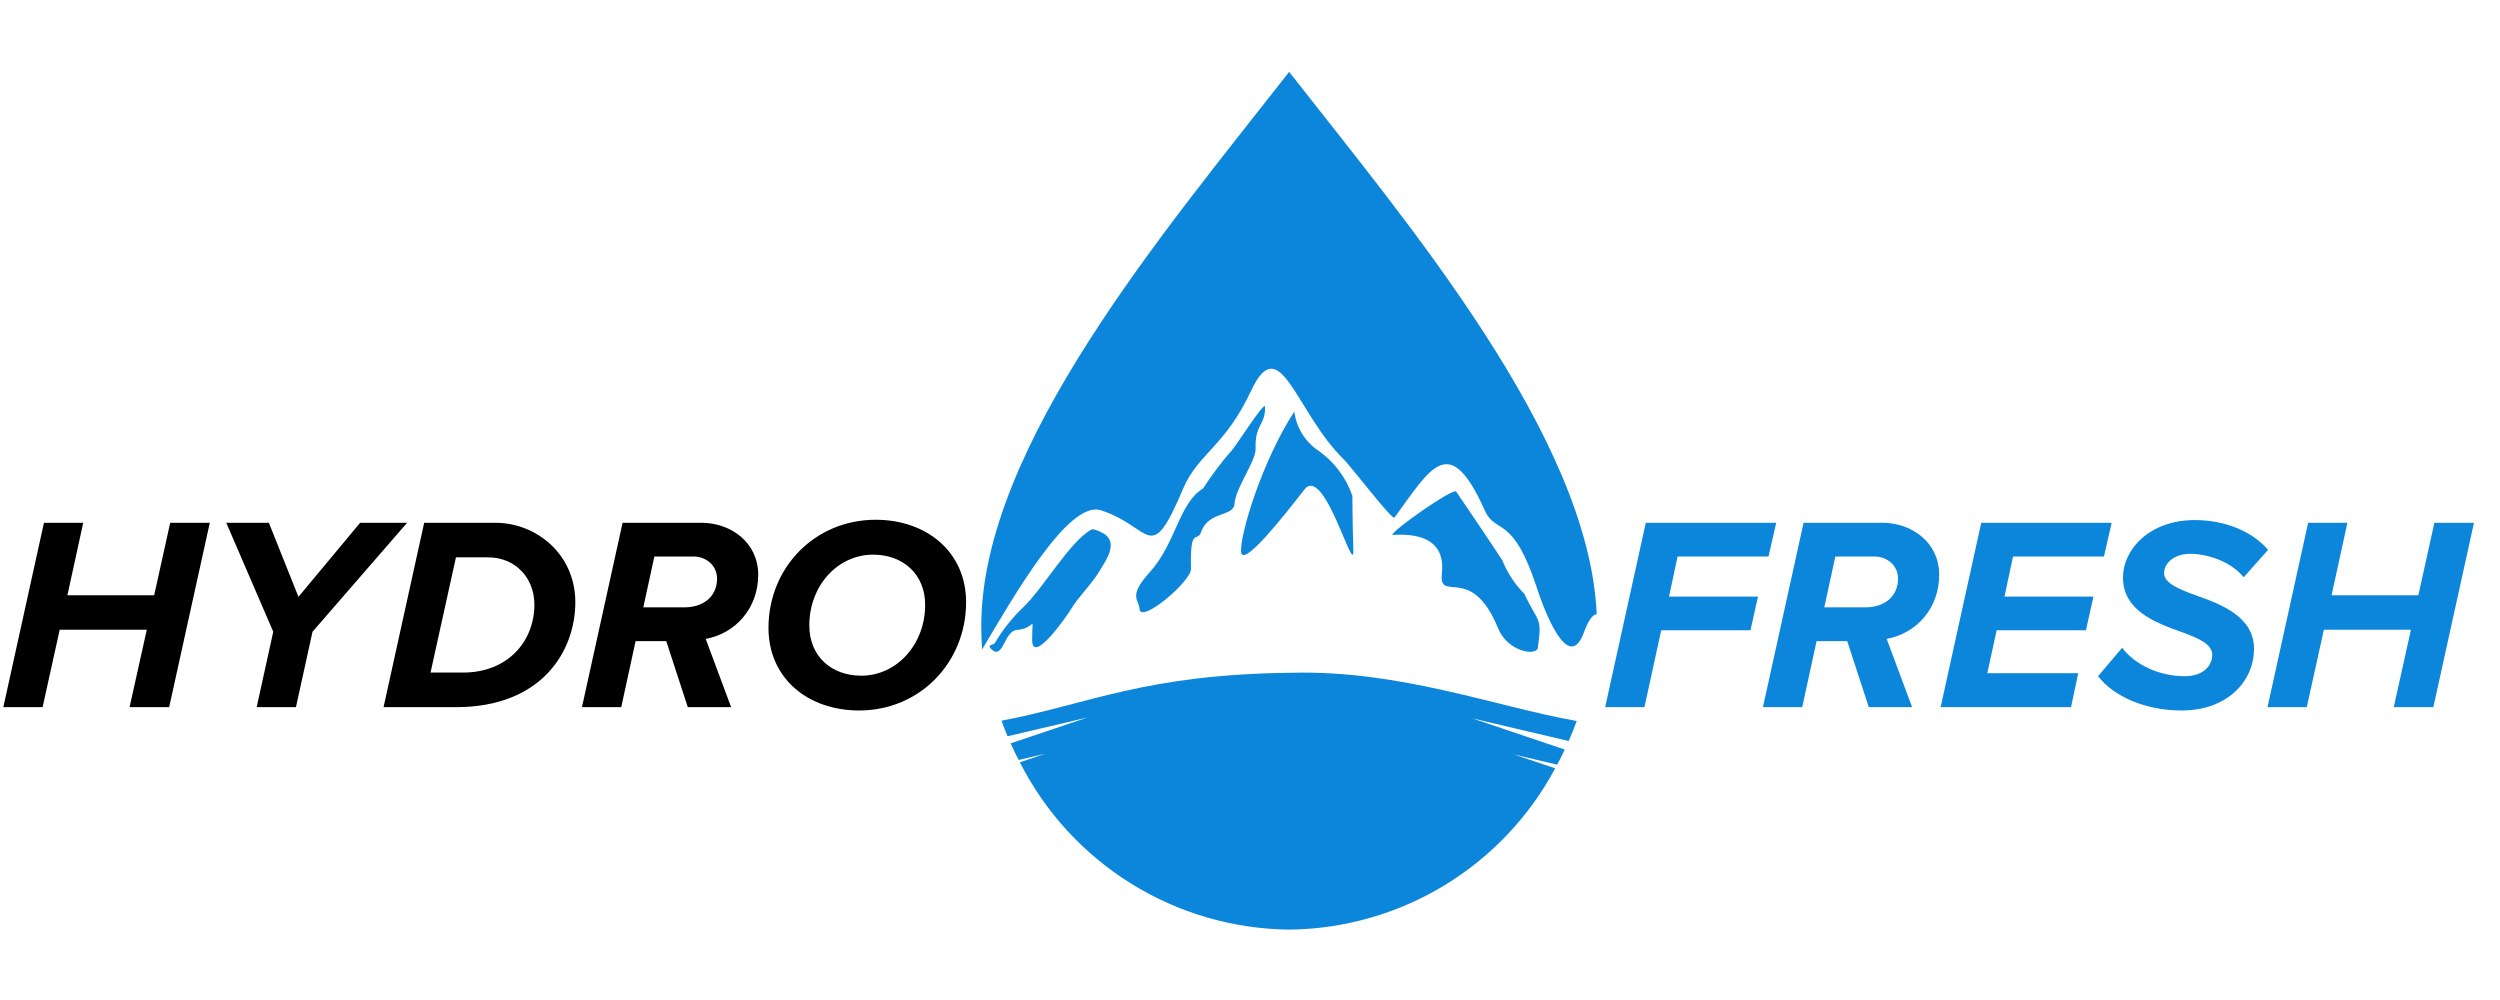
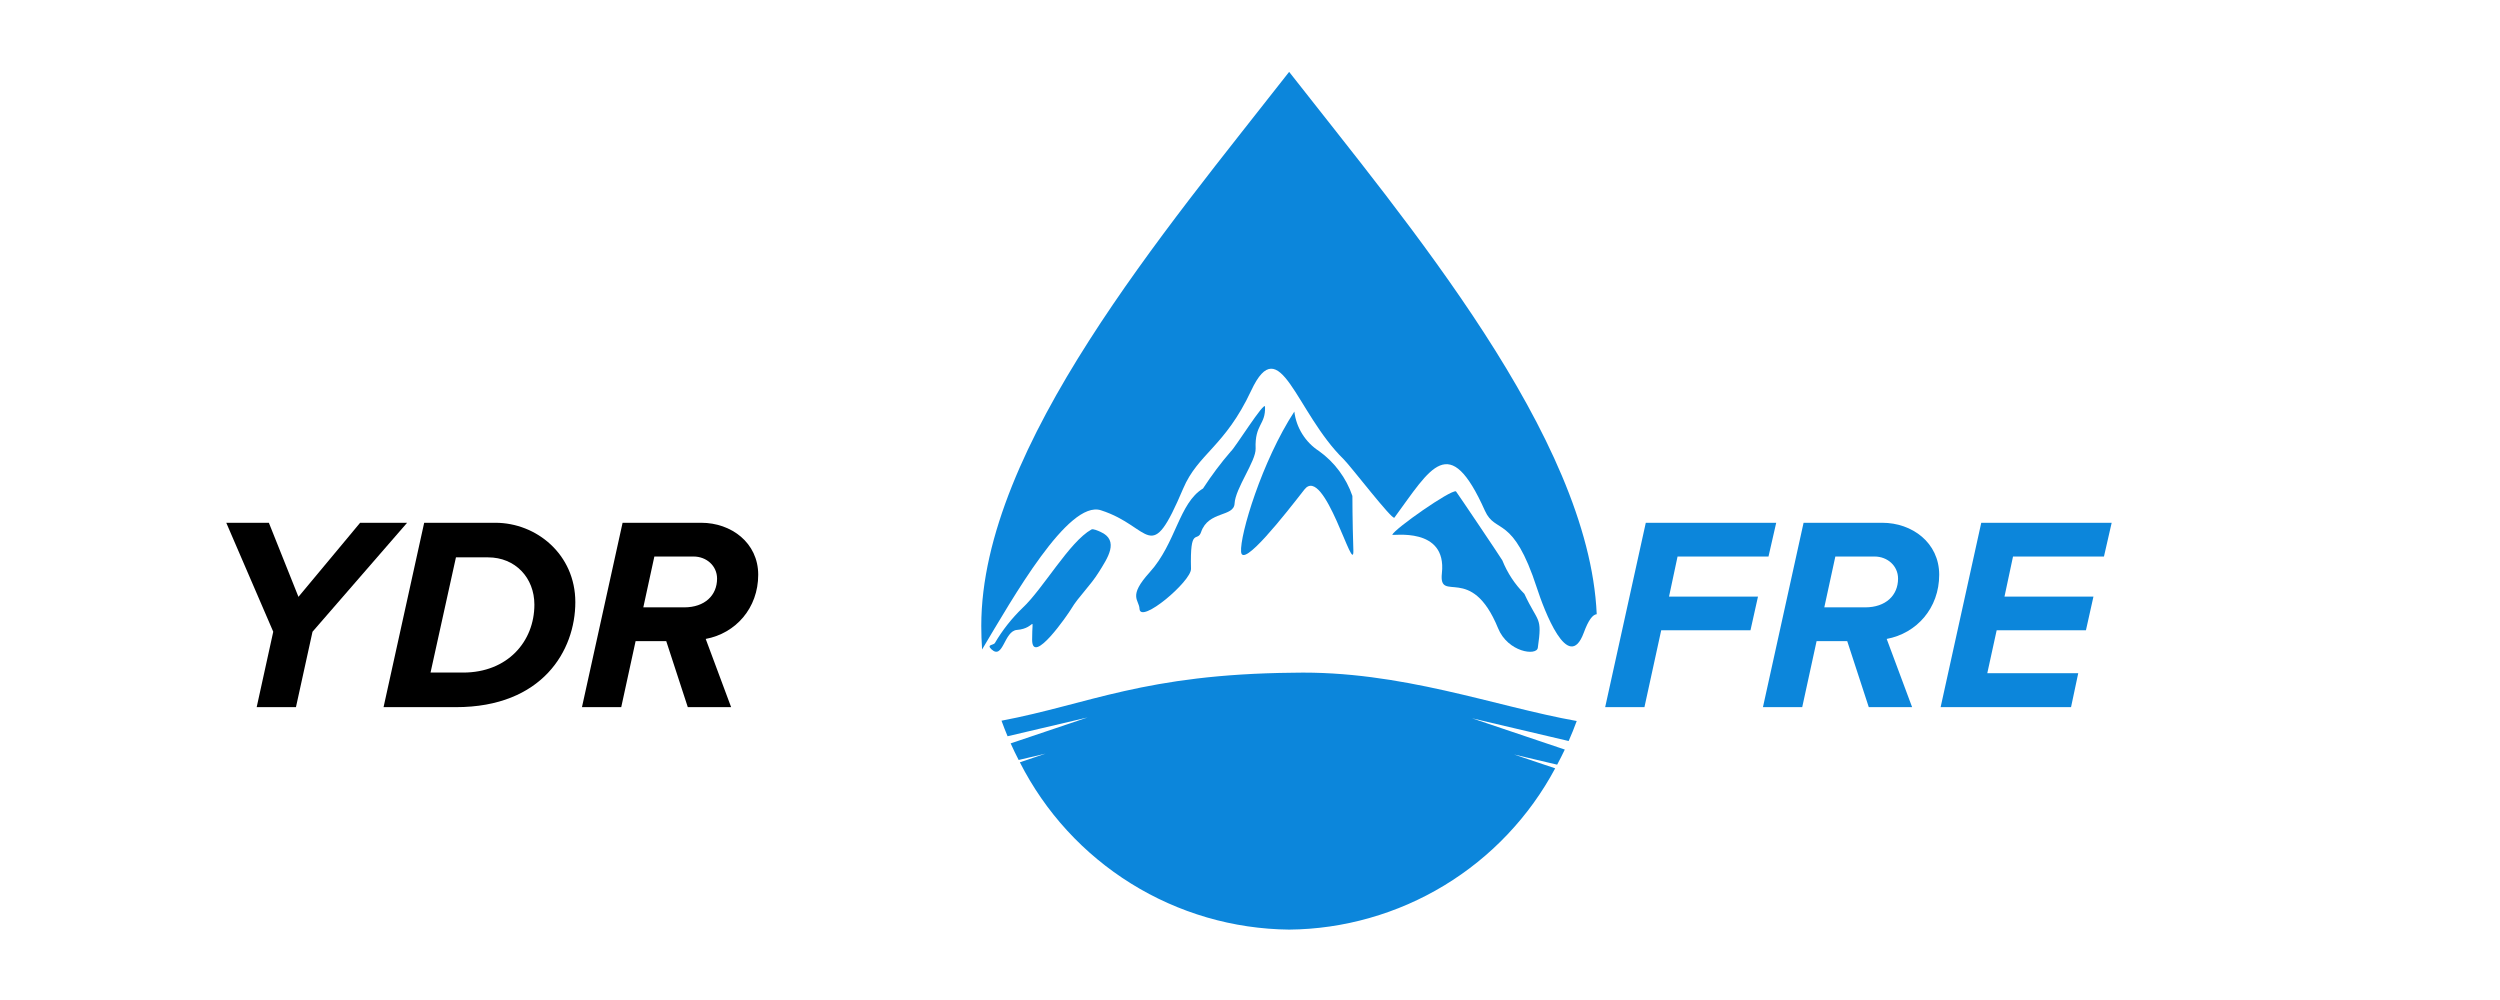
<svg xmlns="http://www.w3.org/2000/svg" version="1.0" preserveAspectRatio="xMidYMid meet" height="200" viewBox="0 0 375 150" zoomAndPan="magnify" width="500">
  <defs>
    <g />
    <clipPath id="e2e4212543">
      <path clip-rule="nonzero" d="M 147.191 10.324 L 239.707 10.324 L 239.707 98 L 147.191 98 Z M 147.191 10.324" />
    </clipPath>
  </defs>
  <path fill-rule="evenodd" fill-opacity="1" d="M 208.836 80.215 C 208.758 80.414 217.055 78.918 216.285 85.969 C 215.773 90.645 220.672 84.352 224.711 94.238 C 226.176 97.832 230.492 98.426 230.672 97.168 C 231.363 92.383 230.723 93.535 228.656 89.078 C 227.219 87.629 226.117 85.953 225.352 84.059 C 225.285 83.879 218.441 73.715 218.391 73.699 C 217.535 73.469 209.207 79.312 208.836 80.215" fill="#0c86db" />
  <g clip-path="url(#e2e4212543)">
    <path fill-rule="nonzero" fill-opacity="1" d="M 165.133 76.539 C 172.855 79.016 172.434 85.156 177.48 73.277 C 179.707 68.039 183.734 67.016 187.672 58.602 C 192.008 49.324 194.344 61.855 201.566 68.906 C 202.605 69.922 208.848 78.078 209.16 77.648 C 214.645 70.176 217.375 64.617 222.738 76.609 C 224.352 80.199 226.914 77.039 230.551 88.238 C 231.586 91.422 235.246 101.199 237.57 94.898 C 238.262 93.02 238.895 92.191 239.508 92.129 C 238.336 65.535 211.043 33.371 193.371 10.781 C 174.918 34.418 147.191 66.961 147.191 93.871 C 147.191 95.066 147.234 96.25 147.312 97.422 C 151.914 89.727 160.234 74.969 165.133 76.539 Z M 165.133 76.539" fill="#0c86db" />
  </g>
  <path fill-rule="nonzero" fill-opacity="1" d="M 235.297 111.152 L 220.801 107.742 L 234.719 112.434 C 234.355 113.203 233.973 113.953 233.574 114.699 L 227.113 113.176 L 233.277 115.25 C 232.312 117.055 231.234 118.785 230.039 120.441 C 228.844 122.098 227.543 123.668 226.137 125.152 C 224.734 126.637 223.234 128.02 221.645 129.301 C 220.055 130.586 218.387 131.754 216.637 132.816 C 214.891 133.875 213.078 134.812 211.207 135.629 C 209.332 136.445 207.414 137.133 205.449 137.691 C 203.484 138.254 201.488 138.68 199.469 138.973 C 197.445 139.266 195.414 139.422 193.371 139.441 C 191.285 139.418 189.207 139.254 187.145 138.949 C 185.082 138.645 183.047 138.199 181.043 137.617 C 179.043 137.031 177.086 136.316 175.184 135.465 C 173.277 134.617 171.438 133.641 169.668 132.539 C 167.895 131.438 166.207 130.223 164.602 128.891 C 162.992 127.559 161.484 126.125 160.074 124.586 C 158.664 123.051 157.367 121.426 156.18 119.711 C 154.992 117.996 153.926 116.207 152.98 114.348 L 156.828 113.047 L 152.797 113.996 C 152.375 113.18 151.977 112.352 151.598 111.508 L 163.137 107.617 L 151.137 110.438 C 150.812 109.672 150.512 108.895 150.227 108.105 C 163.301 105.629 171.688 101.129 193.934 100.91 C 210.133 100.539 224.312 105.988 236.508 108.152 C 236.137 109.168 235.734 110.168 235.297 111.152 Z M 235.297 111.152" fill="#0c86db" />
  <path fill-rule="evenodd" fill-opacity="1" d="M 180.469 73.25 C 181.73 71.309 183.113 69.461 184.625 67.711 C 185.137 67.355 189.719 60.008 189.754 61.016 C 189.859 63.758 188.199 63.617 188.344 67.285 C 188.418 69.133 185.297 73.262 185.188 75.52 C 185.09 77.582 181.266 76.598 180.164 79.805 C 179.602 81.453 178.48 78.836 178.652 85.328 C 178.699 87.188 171.035 93.684 170.926 91.316 C 170.863 89.934 169.145 89.496 172.449 85.848 C 176.41 81.48 176.836 75.445 180.473 73.262" fill="#0c86db" />
  <path fill-rule="evenodd" fill-opacity="1" d="M 154.82 95.953 C 154.82 99.965 160.215 92.137 160.715 91.281 C 161.746 89.535 163.539 87.895 164.852 85.773 C 166.062 83.812 168.004 81.078 165.062 79.773 C 164.691 79.605 163.965 79.285 163.719 79.422 C 160.422 81.25 156.477 88.305 153.379 91.191 C 151.754 92.762 150.367 94.52 149.223 96.469 C 149.023 96.789 147.938 96.664 148.715 97.391 C 150.492 99.051 150.602 94.621 152.551 94.488 C 155.504 94.254 154.82 91.887 154.82 95.961" fill="#0c86db" />
  <path fill-rule="evenodd" fill-opacity="1" d="M 194.148 61.727 C 194.297 62.941 194.695 64.07 195.344 65.109 C 195.996 66.148 196.832 67 197.863 67.668 C 199.023 68.504 200.031 69.492 200.883 70.641 C 201.734 71.789 202.395 73.039 202.859 74.391 C 202.859 74.391 202.859 78.125 203.004 82.5 C 203.145 86.875 198.656 69.574 195.656 73.434 C 192.656 77.293 186.379 85.281 186.164 82.781 C 185.949 80.285 189.305 69.148 194.156 61.727" fill="#0c86db" />
  <g fill-opacity="1" fill="#000000">
    <g transform="translate(0, 106.073)">
      <g>
-         <path d="M 25.375 0 L 31.469 -27.656 L 25.531 -27.656 L 23.125 -16.781 L 10.109 -16.781 L 12.484 -27.656 L 6.594 -27.656 L 0.5 0 L 6.391 0 L 8.953 -11.609 L 22.016 -11.609 L 19.438 0 Z M 25.375 0" />
-       </g>
+         </g>
    </g>
  </g>
  <g fill-opacity="1" fill="#000000">
    <g transform="translate(30.299, 106.073)">
      <g>
        <path d="M 14.094 0 L 16.578 -11.312 L 30.766 -27.656 L 23.719 -27.656 L 14.469 -16.547 L 10.031 -27.656 L 3.641 -27.656 L 10.688 -11.312 L 8.203 0 Z M 14.094 0" />
      </g>
    </g>
  </g>
  <g fill-opacity="1" fill="#000000">
    <g transform="translate(57.033, 106.073)">
      <g>
        <path d="M 6.594 -27.656 L 0.5 0 L 11.359 0 C 24.328 0 29.266 -8.5 29.266 -15.75 C 29.266 -22.922 23.422 -27.656 17.281 -27.656 Z M 7.547 -5.188 L 11.359 -22.469 L 16.172 -22.469 C 20.266 -22.469 23.125 -19.406 23.125 -15.375 C 23.125 -9.859 19.109 -5.188 12.438 -5.188 Z M 7.547 -5.188" />
      </g>
    </g>
  </g>
  <g fill-opacity="1" fill="#000000">
    <g transform="translate(86.794, 106.073)">
      <g>
        <path d="M 22.875 0 L 19.062 -10.234 C 23.547 -11.062 26.938 -14.844 26.938 -19.859 C 26.938 -24.672 22.875 -27.656 18.406 -27.656 L 6.594 -27.656 L 0.5 0 L 6.391 0 L 8.547 -9.906 L 13.141 -9.906 L 16.375 0 Z M 9.703 -14.969 L 11.359 -22.594 L 17.25 -22.594 C 19.156 -22.594 20.766 -21.219 20.766 -19.281 C 20.766 -16.781 18.938 -14.969 15.828 -14.969 Z M 9.703 -14.969" />
      </g>
    </g>
  </g>
  <g fill-opacity="1" fill="#000000">
    <g transform="translate(113.445, 106.073)">
      <g>
-         <path d="M 1.828 -11.891 C 1.828 -4.312 7.75 0.5 15.422 0.5 C 24.547 0.5 31.469 -6.719 31.469 -15.75 C 31.469 -23.297 25.531 -28.109 17.906 -28.109 C 8.781 -28.109 1.828 -20.938 1.828 -11.891 Z M 25.328 -15.344 C 25.328 -9.406 21.062 -4.719 15.75 -4.719 C 11.312 -4.719 7.953 -7.578 7.953 -12.266 C 7.953 -18.203 12.188 -22.875 17.531 -22.875 C 21.969 -22.875 25.328 -19.984 25.328 -15.344 Z M 25.328 -15.344" />
-       </g>
+         </g>
    </g>
  </g>
  <g fill-opacity="1" fill="#0c86db">
    <g transform="translate(240.275, 106.073)">
      <g>
        <path d="M 6.391 0 L 8.906 -11.531 L 22.297 -11.531 L 23.422 -16.578 L 10.078 -16.578 L 11.359 -22.594 L 25 -22.594 L 26.156 -27.656 L 6.594 -27.656 L 0.5 0 Z M 6.391 0" />
      </g>
    </g>
  </g>
  <g fill-opacity="1" fill="#0c86db">
    <g transform="translate(263.942, 106.073)">
      <g>
        <path d="M 22.875 0 L 19.062 -10.234 C 23.547 -11.062 26.938 -14.844 26.938 -19.859 C 26.938 -24.672 22.875 -27.656 18.406 -27.656 L 6.594 -27.656 L 0.5 0 L 6.391 0 L 8.547 -9.906 L 13.141 -9.906 L 16.375 0 Z M 9.703 -14.969 L 11.359 -22.594 L 17.25 -22.594 C 19.156 -22.594 20.766 -21.219 20.766 -19.281 C 20.766 -16.781 18.938 -14.969 15.828 -14.969 Z M 9.703 -14.969" />
      </g>
    </g>
  </g>
  <g fill-opacity="1" fill="#0c86db">
    <g transform="translate(290.594, 106.073)">
      <g>
        <path d="M 20.062 0 L 21.141 -5.094 L 7.5 -5.094 L 8.906 -11.531 L 22.297 -11.531 L 23.422 -16.578 L 10.078 -16.578 L 11.359 -22.594 L 25 -22.594 L 26.156 -27.656 L 6.594 -27.656 L 0.5 0 Z M 20.062 0" />
      </g>
    </g>
  </g>
  <g fill-opacity="1" fill="#0c86db">
    <g transform="translate(314.758, 106.073)">
      <g>
-         <path d="M -0.047 -4.641 C 2.281 -1.609 7.047 0.5 12.484 0.5 C 19.312 0.5 23.344 -3.859 23.344 -8.75 C 23.344 -13.562 18.453 -15.422 14.594 -16.781 C 11.984 -17.734 9.859 -18.609 9.859 -20.109 C 9.859 -21.641 11.438 -23 13.719 -23 C 16.453 -23 19.859 -21.844 21.797 -19.484 L 25.453 -23.594 C 23 -26.453 18.859 -28.062 14.469 -28.062 C 7.625 -28.062 3.688 -23.625 3.688 -19.438 C 3.688 -14.516 8.5 -12.688 12.359 -11.312 C 14.969 -10.359 17.078 -9.5 17.078 -7.828 C 17.078 -6.344 15.875 -4.641 12.938 -4.641 C 9.125 -4.641 5.516 -6.344 3.562 -8.906 Z M -0.047 -4.641" />
-       </g>
+         </g>
    </g>
  </g>
  <g fill-opacity="1" fill="#0c86db">
    <g transform="translate(339.627, 106.073)">
      <g>
-         <path d="M 25.375 0 L 31.469 -27.656 L 25.531 -27.656 L 23.125 -16.781 L 10.109 -16.781 L 12.484 -27.656 L 6.594 -27.656 L 0.5 0 L 6.391 0 L 8.953 -11.609 L 22.016 -11.609 L 19.438 0 Z M 25.375 0" />
-       </g>
+         </g>
    </g>
  </g>
</svg>